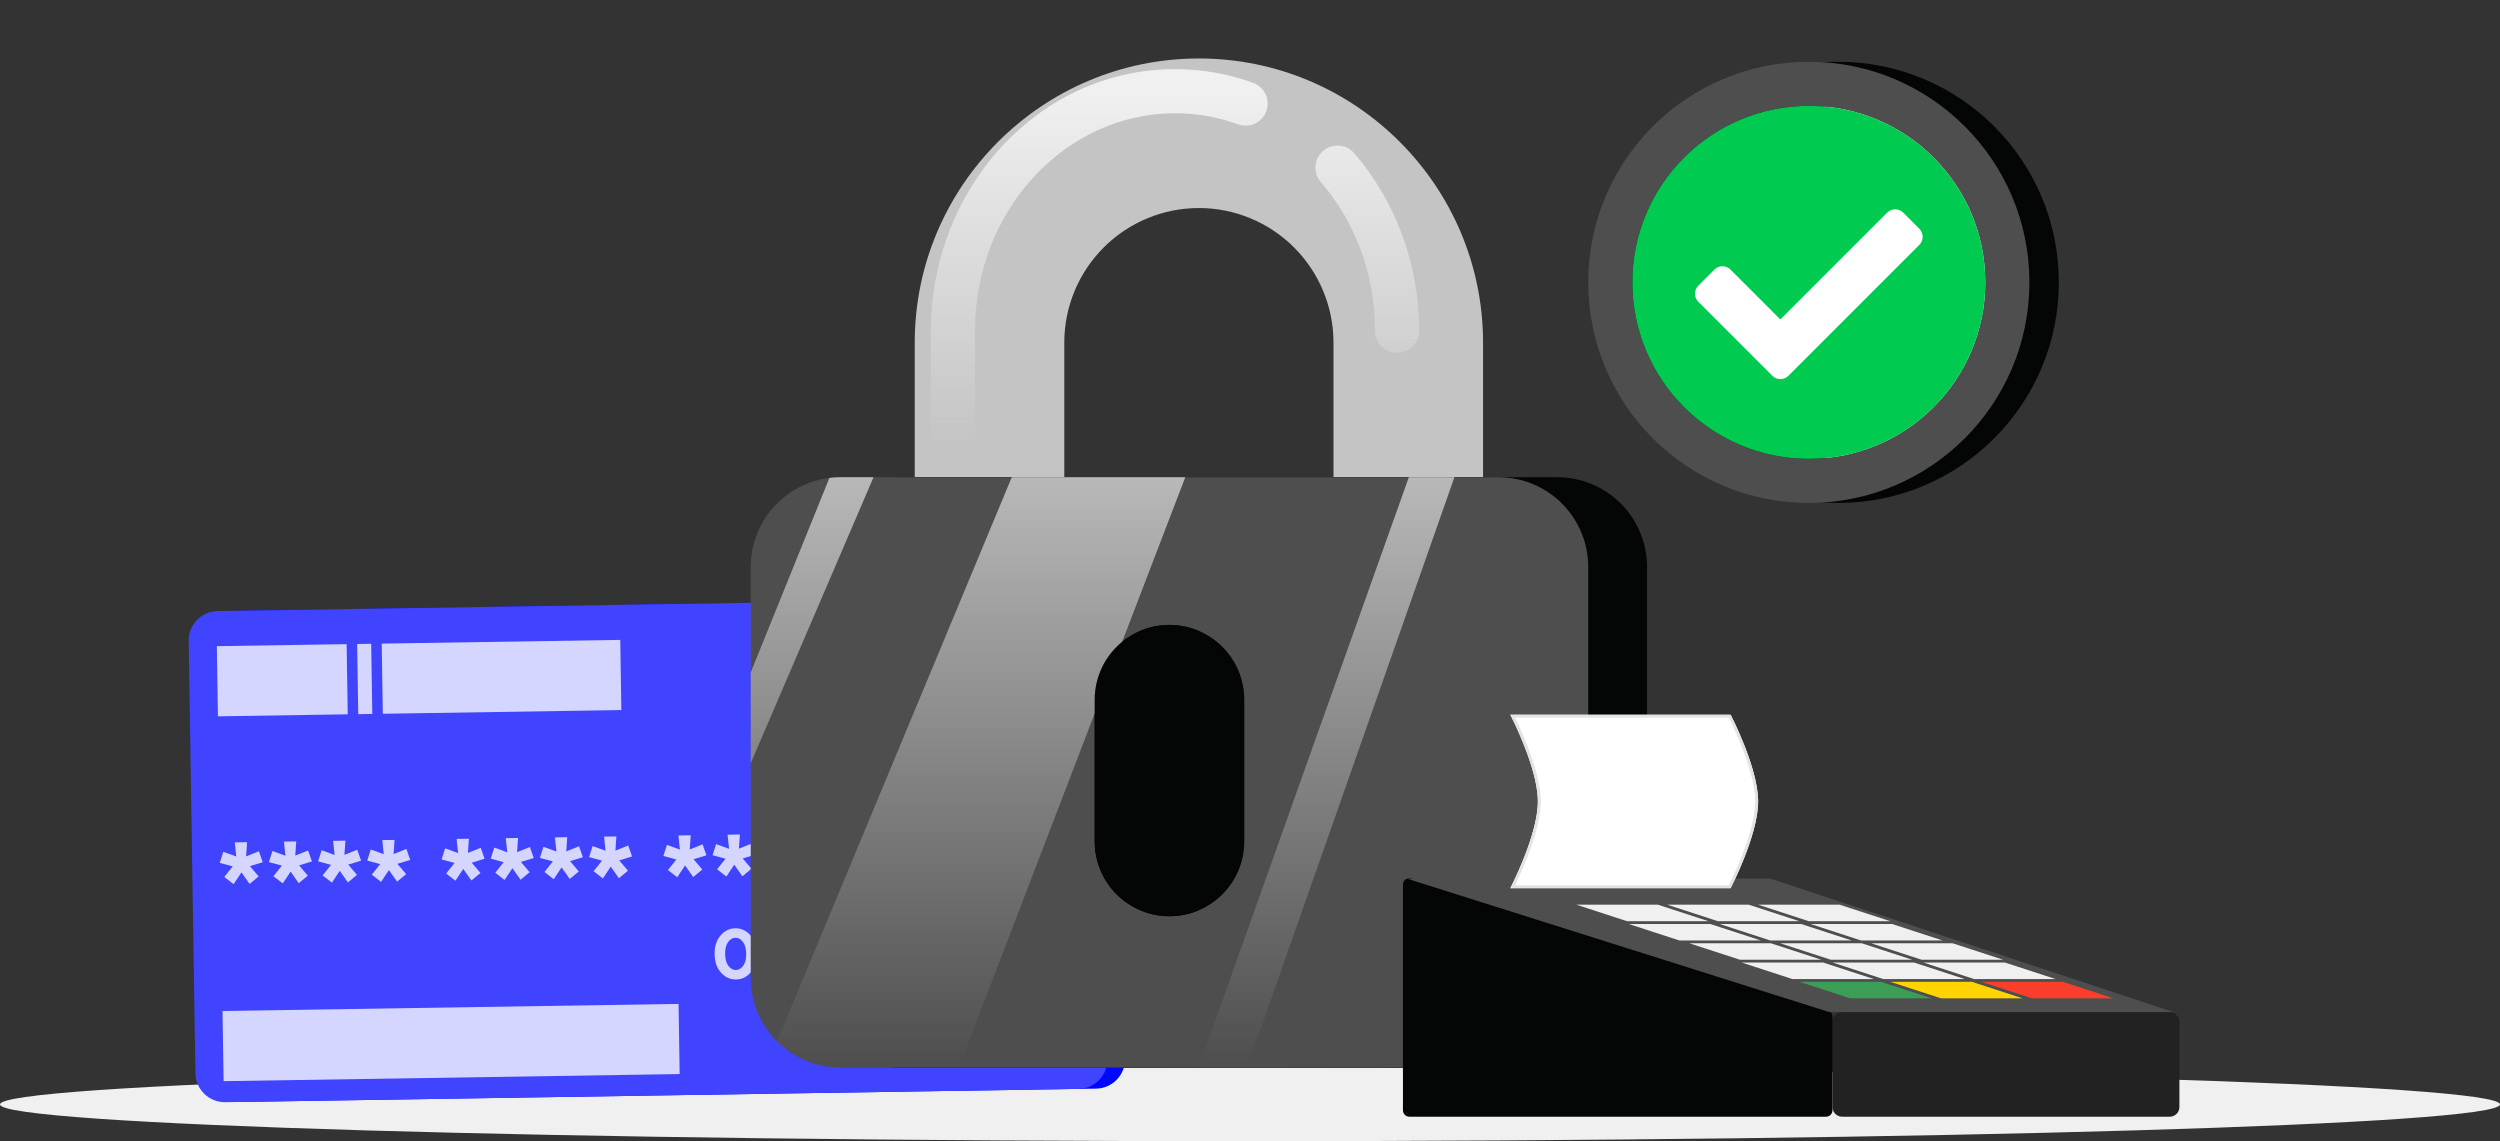
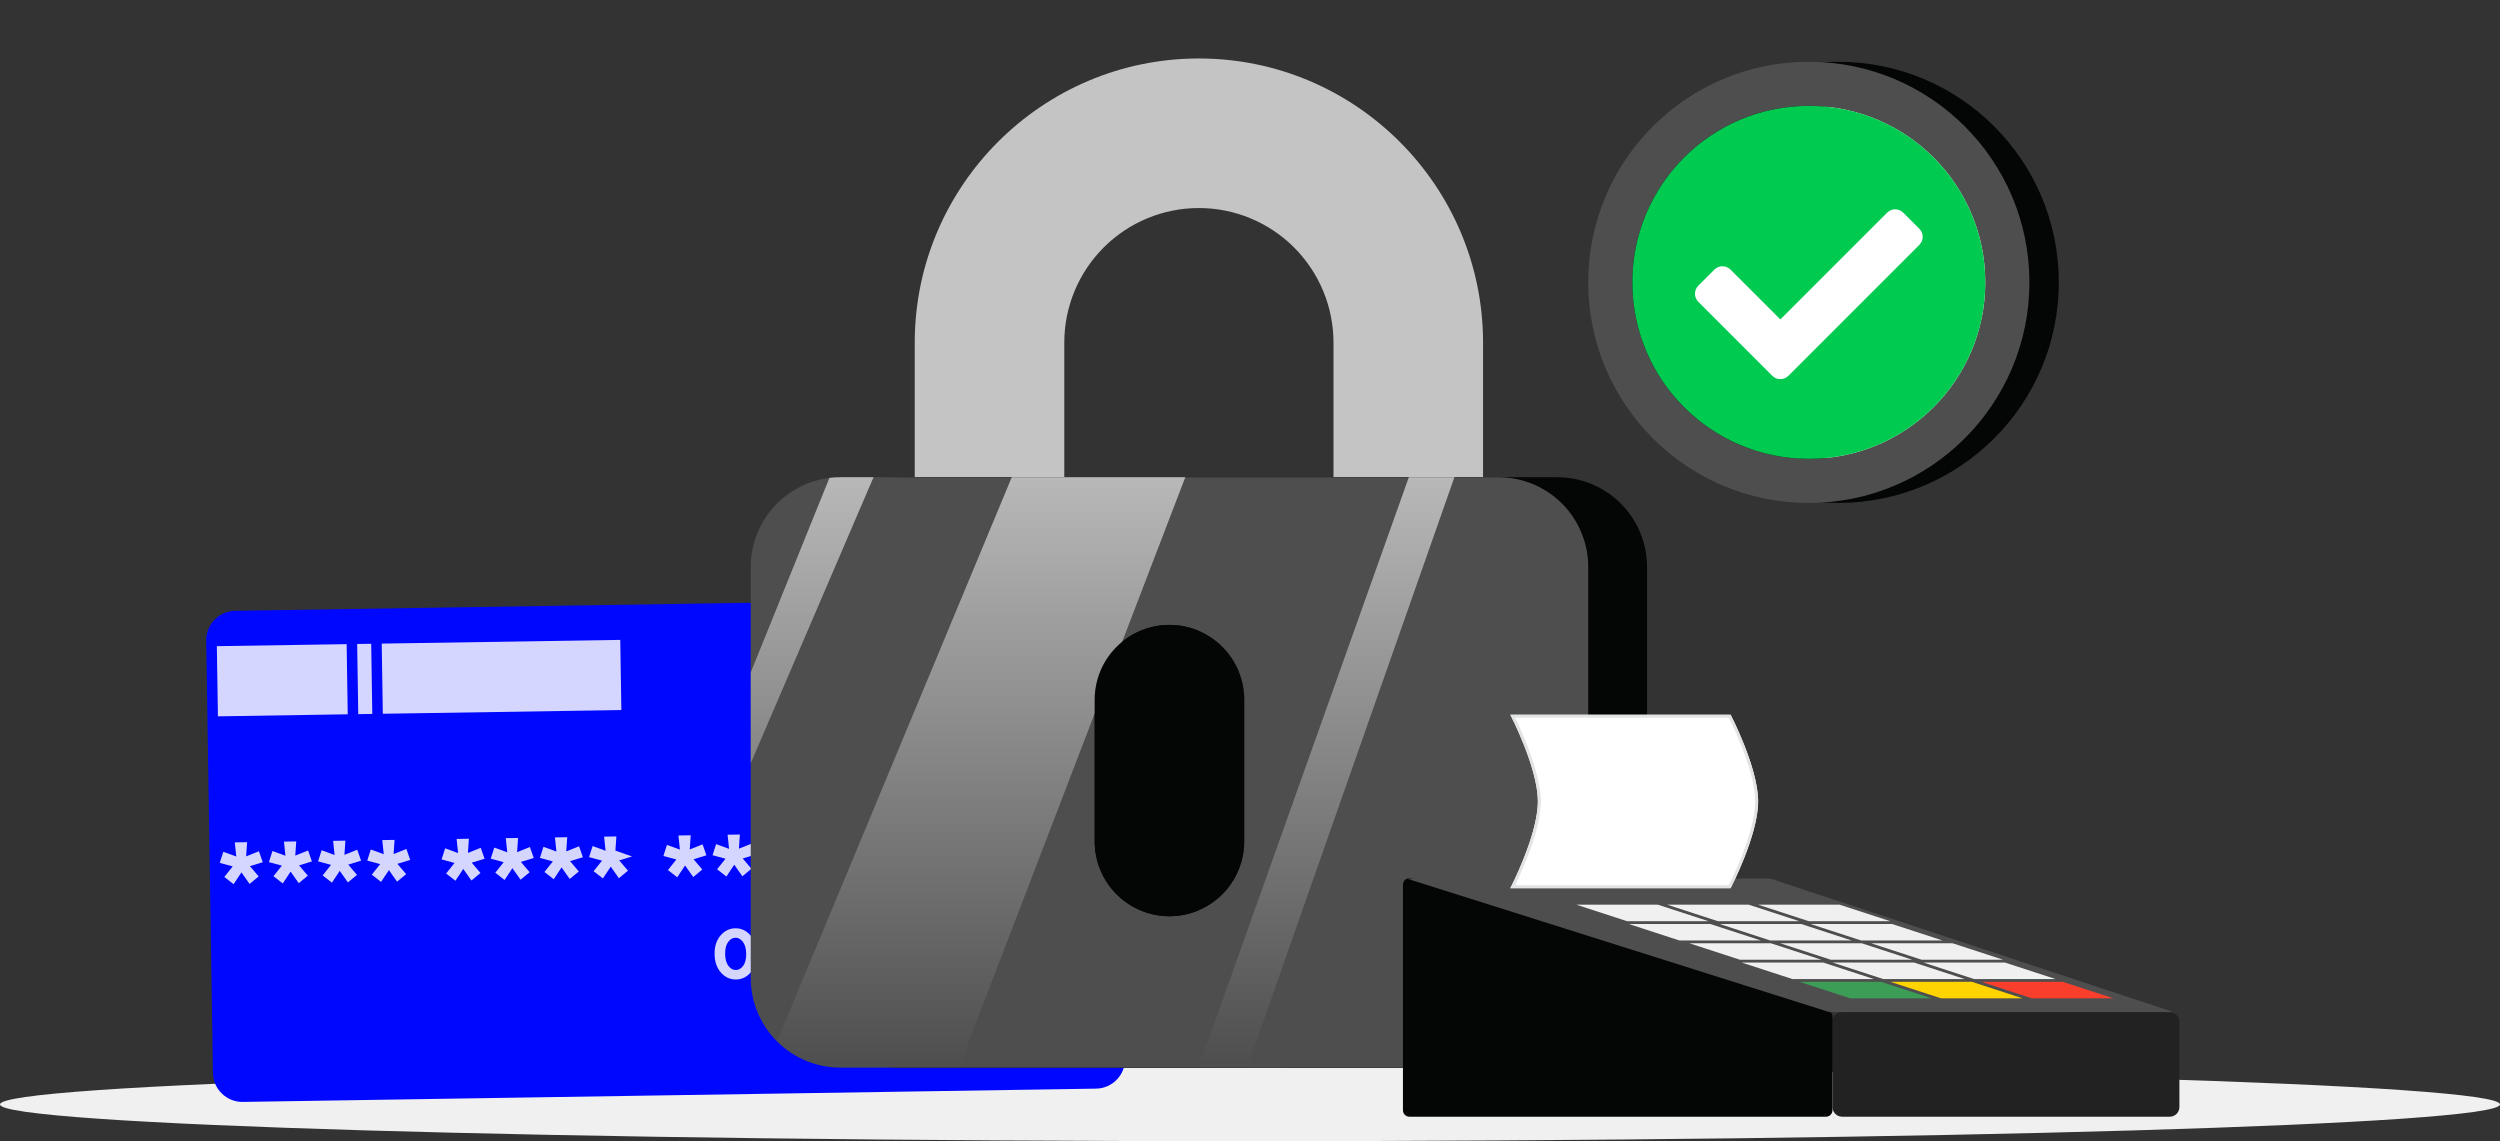
<svg xmlns="http://www.w3.org/2000/svg" width="850" height="388" viewBox="0 0 850 388" fill="none">
  <rect x="0" y="0" width="850" height="388" fill="#333333" stroke="none" />
  <path d="M850 375.5C850 382.404 659.721 388 425 388C190.279 388 0 382.404 0 375.5C0 368.596 190.279 363 425 363C659.721 363 850 368.596 850 375.5Z" fill="#F0F0F0" />
  <path d="M70.119 217.824C70.033 212.302 74.44 207.756 79.962 207.67L370.07 203.156C375.592 203.07 380.138 207.477 380.224 212.999L382.511 359.981C382.597 365.503 378.19 370.05 372.668 370.136L82.56 374.649C77.038 374.735 72.492 370.328 72.406 364.806L70.119 217.824Z" fill="#0007FF" />
-   <path d="M64.156 217.917C64.07 212.395 68.477 207.848 73.999 207.762L364.107 203.249C369.629 203.163 374.175 207.57 374.261 213.092L376.548 360.074C376.634 365.596 372.227 370.142 366.705 370.228L76.597 374.742C71.075 374.828 66.528 370.421 66.442 364.899L64.156 217.917Z" fill="#4044FF" />
-   <path d="M75.657 343.738L230.71 341.326L231.081 365.18L76.028 367.593L75.657 343.738Z" fill="#D5D6FF" />
  <path d="M73.728 219.696L117.858 219.01L118.229 242.864L74.099 243.551L73.728 219.696Z" fill="#D5D6FF" />
  <path d="M129.785 218.824L210.889 217.562L211.26 241.417L130.156 242.678L129.785 218.824Z" fill="#D5D6FF" />
  <path d="M121.436 218.954L126.207 218.88L126.578 242.734L121.807 242.808L121.436 218.954Z" fill="#D5D6FF" />
  <path d="M246.547 324.375C246.52 322.628 246.848 321.272 247.544 320.306C248.24 319.339 249.071 318.849 250.049 318.834C251.016 318.819 251.862 319.283 252.587 320.227C253.301 321.171 253.683 322.517 253.71 324.264C253.738 326.011 253.397 327.368 252.713 328.334C252.018 329.3 251.187 329.791 250.22 329.806C249.241 329.821 248.395 329.356 247.67 328.412C246.945 327.468 246.574 326.123 246.547 324.375ZM257.286 324.208C257.246 321.599 256.514 319.514 255.103 317.939C253.681 316.365 251.979 315.588 249.999 315.619C248.007 315.65 246.331 316.48 244.958 318.097C243.585 319.715 242.919 321.822 242.96 324.431C243 327.04 243.732 329.138 245.154 330.712C246.577 332.297 248.278 333.063 250.27 333.032C252.25 333.001 253.927 332.183 255.299 330.554C256.661 328.936 257.327 326.817 257.286 324.208Z" fill="#D5D6FF" />
  <path d="M262.062 324.134C262.034 322.387 262.363 321.03 263.058 320.064C263.754 319.098 264.585 318.607 265.564 318.592C266.53 318.577 267.377 319.042 268.102 319.986C268.816 320.93 269.198 322.275 269.225 324.023C269.252 325.77 268.912 327.126 268.228 328.092C267.532 329.059 266.701 329.549 265.734 329.564C264.756 329.579 263.91 329.115 263.185 328.171C262.459 327.227 262.089 325.881 262.062 324.134ZM272.801 323.967C272.76 321.358 272.029 319.272 270.618 317.698C269.195 316.124 267.494 315.347 265.514 315.377C263.522 315.408 261.846 316.238 260.473 317.856C259.1 319.473 258.434 321.581 258.474 324.19C258.515 326.799 259.246 328.896 260.669 330.47C262.092 332.056 263.793 332.822 265.785 332.791C267.765 332.76 269.441 331.941 270.814 330.312C272.175 328.695 272.841 326.576 272.801 323.967Z" fill="#D5D6FF" />
  <path d="M284.128 315.204L281.147 315.251L274.325 337.306L277.307 337.26L284.128 315.204Z" fill="#D5D6FF" />
  <path d="M289.154 323.712C289.127 321.965 289.455 320.609 290.151 319.643C290.846 318.676 291.678 318.186 292.656 318.171C293.623 318.156 294.469 318.62 295.194 319.564C295.908 320.508 296.29 321.854 296.317 323.601C296.344 325.348 296.004 326.705 295.32 327.671C294.625 328.637 293.793 329.128 292.827 329.143C291.848 329.158 291.002 328.693 290.277 327.749C289.552 326.805 289.181 325.46 289.154 323.712ZM299.893 323.545C299.852 320.936 299.121 318.851 297.71 317.276C296.287 315.703 294.586 314.925 292.606 314.956C290.614 314.987 288.938 315.817 287.565 317.434C286.192 319.052 285.526 321.159 285.566 323.768C285.607 326.377 286.339 328.475 287.761 330.049C289.184 331.634 290.885 332.4 292.877 332.369C294.857 332.338 296.534 331.52 297.906 329.891C299.268 328.274 299.934 326.154 299.893 323.545Z" fill="#D5D6FF" />
  <path d="M304.669 323.471C304.641 321.724 304.97 320.367 305.665 319.401C306.361 318.435 307.192 317.944 308.171 317.929C309.137 317.914 309.983 318.379 310.709 319.323C311.422 320.267 311.805 321.612 311.832 323.36C311.859 325.107 311.519 326.463 310.835 327.429C310.139 328.396 309.308 328.886 308.341 328.901C307.363 328.916 306.517 328.452 305.791 327.508C305.066 326.564 304.696 325.218 304.669 323.471ZM315.408 323.304C315.367 320.695 314.636 318.609 313.225 317.035C311.802 315.461 310.101 314.684 308.121 314.715C306.129 314.746 304.452 315.575 303.08 317.193C301.707 318.81 301.04 320.918 301.081 323.527C301.122 326.136 301.853 328.233 303.276 329.807C304.699 331.393 306.4 332.159 308.392 332.128C310.372 332.097 312.048 331.279 313.421 329.649C314.782 328.032 315.448 325.913 315.408 323.304Z" fill="#D5D6FF" />
  <path d="M82.09 296.609L84.863 300.542L87.942 297.986L84.972 294.485L89.335 293.153L88.034 289.422L83.677 291.161L84.01 286.345L79.831 286.41L80.334 291.213L75.926 289.61L74.721 293.38L79.123 294.576L76.263 298.168L79.421 300.627L82.09 296.609Z" fill="#D5D6FF" />
  <path d="M98.804 296.349L101.577 300.282L104.657 297.726L101.687 294.225L106.05 292.893L104.748 289.162L100.391 290.901L100.724 286.084L96.546 286.149L97.049 290.953L92.64 289.35L91.435 293.12L95.837 294.316L92.977 297.908L96.135 300.366L98.804 296.349Z" fill="#D5D6FF" />
  <path d="M115.519 296.089L118.291 300.022L121.371 297.466L118.401 293.965L122.764 292.633L121.462 288.902L117.106 290.641L117.439 285.824L113.26 285.889L113.763 290.693L109.354 289.09L108.149 292.86L112.551 294.056L109.691 297.648L112.849 300.106L115.519 296.089Z" fill="#D5D6FF" />
  <path d="M132.233 295.829L135.006 299.762L138.085 297.206L135.115 293.705L139.478 292.373L138.176 288.642L133.82 290.381L134.153 285.564L129.974 285.629L130.477 290.433L126.069 288.83L124.863 292.6L129.265 293.796L126.406 297.388L129.563 299.846L132.233 295.829Z" fill="#D5D6FF" />
  <path d="M157.508 295.436L160.281 299.368L163.361 296.813L160.391 293.311L164.753 291.979L163.452 288.248L159.095 289.988L159.428 285.171L155.25 285.236L155.752 290.04L151.344 288.437L150.139 292.207L154.541 293.402L151.681 296.994L154.839 299.453L157.508 295.436Z" fill="#D5D6FF" />
  <path d="M174.222 295.176L176.995 299.108L180.075 296.553L177.105 293.051L181.468 291.719L180.166 287.988L175.81 289.728L176.142 284.911L171.964 284.976L172.467 289.78L168.058 288.177L166.853 291.947L171.255 293.142L168.395 296.734L171.553 299.193L174.222 295.176Z" fill="#D5D6FF" />
  <path d="M190.937 294.916L193.71 298.848L196.789 296.293L193.819 292.791L198.182 291.459L196.88 287.728L192.524 289.468L192.857 284.651L188.678 284.716L189.181 289.52L184.773 287.917L183.567 291.687L187.969 292.882L185.11 296.474L188.267 298.933L190.937 294.916Z" fill="#D5D6FF" />
-   <path d="M207.651 294.656L210.424 298.588L213.504 296.033L210.534 292.531L214.896 291.199L213.595 287.468L209.238 289.208L209.571 284.391L205.392 284.456L205.895 289.26L201.487 287.656L200.281 291.427L204.684 292.622L201.824 296.214L204.982 298.673L207.651 294.656Z" fill="#D5D6FF" />
+   <path d="M207.651 294.656L210.424 298.588L213.504 296.033L210.534 292.531L214.896 291.199L209.238 289.208L209.571 284.391L205.392 284.456L205.895 289.26L201.487 287.656L200.281 291.427L204.684 292.622L201.824 296.214L204.982 298.673L207.651 294.656Z" fill="#D5D6FF" />
  <path d="M232.926 294.262L235.699 298.195L238.779 295.639L235.809 292.138L240.172 290.806L238.87 287.075L234.513 288.814L234.846 283.998L230.668 284.063L231.171 288.866L226.762 287.263L225.557 291.033L229.959 292.229L227.099 295.821L230.257 298.28L232.926 294.262Z" fill="#D5D6FF" />
  <path d="M249.641 294.002L252.413 297.935L255.493 295.379L252.523 291.878L256.886 290.546L255.584 286.815L251.228 288.554L251.56 283.738L247.382 283.803L247.885 288.606L243.476 287.003L242.271 290.773L246.673 291.969L243.813 295.561L246.971 298.02L249.641 294.002Z" fill="#D5D6FF" />
  <path d="M266.355 293.742L269.128 297.675L272.207 295.119L269.237 291.618L273.6 290.286L272.298 286.555L267.942 288.294L268.275 283.478L264.096 283.543L264.599 288.346L260.191 286.743L258.985 290.513L263.387 291.709L260.528 295.301L263.685 297.76L266.355 293.742Z" fill="#D5D6FF" />
  <path d="M283.069 293.482L285.842 297.415L288.922 294.859L285.952 291.358L290.314 290.026L289.013 286.295L284.656 288.034L284.989 283.217L280.81 283.282L281.313 288.086L276.905 286.483L275.7 290.253L280.102 291.449L277.242 295.041L280.4 297.499L283.069 293.482Z" fill="#D5D6FF" />
  <path d="M308.344 293.089L311.117 297.022L314.197 294.466L311.227 290.964L315.59 289.633L314.288 285.901L309.931 287.641L310.264 282.824L306.086 282.889L306.589 287.693L302.18 286.09L300.975 289.86L305.377 291.056L302.517 294.648L305.675 297.106L308.344 293.089Z" fill="#D5D6FF" />
  <path d="M325.059 292.829L327.832 296.761L330.911 294.206L327.941 290.704L332.304 289.372L331.002 285.641L326.646 287.381L326.979 282.564L322.8 282.629L323.303 287.433L318.895 285.83L317.689 289.6L322.091 290.795L319.232 294.388L322.389 296.846L325.059 292.829Z" fill="#D5D6FF" />
  <path d="M341.773 292.569L344.546 296.501L347.625 293.946L344.655 290.444L349.018 289.112L347.716 285.381L343.36 287.121L343.693 282.304L339.514 282.369L340.017 287.173L335.609 285.57L334.403 289.34L338.805 290.535L335.946 294.127L339.103 296.586L341.773 292.569Z" fill="#D5D6FF" />
  <path d="M358.487 292.309L361.26 296.241L364.34 293.686L361.37 290.184L365.732 288.852L364.431 285.121L360.074 286.861L360.407 282.044L356.229 282.109L356.731 286.913L352.323 285.31L351.118 289.08L355.52 290.275L352.66 293.867L355.818 296.326L358.487 292.309Z" fill="#D5D6FF" />
  <path d="M361.86 162.258H311.012V116.494C311.012 63.23 354.36 19.882 407.624 19.882C460.888 19.882 504.237 63.23 504.237 116.494V162.258H453.388V116.494C453.388 104.357 448.566 92.717 439.984 84.134C431.402 75.552 419.761 70.731 407.624 70.731C395.487 70.731 383.847 75.552 375.264 84.134C366.682 92.717 361.86 104.357 361.86 116.494V162.258Z" fill="#C4C4C4" />
-   <path fill-rule="evenodd" clip-rule="evenodd" d="M399.5 38.5C362.542 38.5 331.5 71.134 331.5 112.429V151C331.5 155.142 328.142 158.5 324 158.5C319.858 158.5 316.5 155.142 316.5 151V112.429C316.5 63.938 353.21 23.5 399.5 23.5C408.778 23.5 417.713 25.142 426.057 28.168C429.951 29.579 431.963 33.881 430.551 37.775C429.139 41.669 424.837 43.681 420.943 42.269C414.201 39.824 406.994 38.5 399.5 38.5ZM449.856 51.322C452.992 48.616 457.728 48.964 460.434 52.1C474.157 68.002 482.5 89.231 482.5 112.429C482.5 116.571 479.142 119.929 475 119.929C470.858 119.929 467.5 116.571 467.5 112.429C467.5 92.848 460.463 75.093 449.078 61.9C446.372 58.764 446.72 54.028 449.856 51.322Z" fill="url(#paint0_linear_1584_834)" />
  <path d="M529.491 162.258H305.757C297.665 162.258 289.905 165.473 284.183 171.194C278.462 176.916 275.248 184.676 275.248 192.767V332.491C275.248 340.582 278.462 348.342 284.183 354.064C289.905 359.786 297.665 363 305.757 363H529.491C537.582 363 545.343 359.786 551.064 354.064C556.786 348.342 560 340.582 560 332.491V192.767C560 184.676 556.786 176.916 551.064 171.194C545.343 165.473 537.582 162.258 529.491 162.258ZM443.048 286.091C443.048 292.834 440.37 299.301 435.602 304.069C430.834 308.837 424.367 311.516 417.624 311.516C410.881 311.516 404.414 308.837 399.646 304.069C394.878 299.301 392.199 292.834 392.199 286.091V237.896C392.199 231.153 394.878 224.686 399.646 219.918C404.414 215.15 410.881 212.471 417.624 212.471C424.367 212.471 430.834 215.15 435.602 219.918C440.37 224.686 443.048 231.153 443.048 237.896V286.091Z" fill="#040505" />
  <path d="M509.491 162.258H285.757C277.665 162.258 269.905 165.473 264.183 171.194C258.462 176.916 255.248 184.676 255.248 192.767V332.491C255.248 340.582 258.462 348.342 264.183 354.064C269.905 359.786 277.665 363 285.757 363H509.491C517.582 363 525.343 359.786 531.064 354.064C536.786 348.342 540 340.582 540 332.491V192.767C540 184.676 536.786 176.916 531.064 171.194C525.343 165.473 517.582 162.258 509.491 162.258ZM423.048 286.091C423.048 292.834 420.37 299.301 415.602 304.069C410.834 308.837 404.367 311.516 397.624 311.516C390.881 311.516 384.414 308.837 379.646 304.069C374.878 299.301 372.199 292.834 372.199 286.091V237.896C372.199 231.153 374.878 224.686 379.646 219.918C384.414 215.15 390.881 212.471 397.624 212.471C404.367 212.471 410.834 215.15 415.602 219.918C420.37 224.686 423.048 231.153 423.048 237.896V286.091Z" fill="#4E4E4E" />
  <path d="M285.757 363C277.665 363 269.905 359.786 264.183 354.064L344 162.258H403L326 363H285.757Z" fill="url(#paint1_linear_1584_834)" fill-opacity="0.9" />
  <path d="M407.5 363L479 162.258H494.5L424 363H407.5Z" fill="url(#paint2_linear_1584_834)" fill-opacity="0.9" />
  <path d="M285.757 162.258H297L255.248 259.5V228.634L282 162.49C283.24 162.337 284.494 162.258 285.757 162.258Z" fill="url(#paint3_linear_1584_834)" fill-opacity="0.9" />
  <path d="M423.048 286.091C423.048 292.834 420.369 299.301 415.601 304.069C410.833 308.837 404.367 311.516 397.624 311.516C390.881 311.516 384.414 308.837 379.646 304.069C374.878 299.301 372.199 292.834 372.199 286.091V237.896C372.199 231.153 374.878 224.686 379.646 219.918C384.414 215.15 390.881 212.471 397.624 212.471C404.367 212.471 410.833 215.15 415.601 219.918C420.369 224.686 423.048 231.153 423.048 237.896V286.091Z" fill="#040505" />
  <path d="M741 347.397C741 345.58 739.527 344.107 737.711 344.107H626.332C624.515 344.107 623.042 345.58 623.042 347.397V376.392C623.042 378.209 624.515 379.682 626.332 379.682H737.711C739.527 379.682 741 378.209 741 376.392V347.397Z" fill="#222222" />
  <path d="M623.042 345.712C623.042 344.756 622.424 343.91 621.513 343.621L479.856 298.673C478.442 298.224 477 299.279 477 300.763V377.488C477 378.699 477.982 379.681 479.193 379.681H620.849C622.061 379.681 623.042 378.699 623.042 377.488V345.712Z" fill="#040505" />
  <path d="M602.348 298.869C602.014 298.759 601.665 298.703 601.314 298.703H478.244L621.462 343.954C621.783 344.055 622.117 344.107 622.453 344.107H738.967L602.348 298.869Z" fill="#4E4E4E" />
  <path d="M656.745 339.425H629.041L611.809 333.808H639.513L656.745 339.425Z" fill="#3B9D56" />
  <path d="M687.639 339.425H659.934L642.702 333.808H670.407L687.639 339.425Z" fill="#FFD400" />
  <path d="M718.532 339.425H690.828L673.596 333.808H701.3L718.532 339.425Z" fill="#FA3E2C" />
  <path d="M637.085 332.872H609.381L592.149 327.255H619.853L637.085 332.872Z" fill="#F0F0F0" />
  <path d="M667.978 332.872H640.274L623.042 327.255H650.746L667.978 332.872Z" fill="#F0F0F0" />
  <path d="M698.872 332.872H671.168L653.936 327.255H681.64L698.872 332.872Z" fill="#F0F0F0" />
  <path d="M619.298 326.319H591.593L574.361 320.702H602.066L619.298 326.319Z" fill="#F0F0F0" />
  <path d="M650.191 326.319H622.487L605.255 320.702H632.959L650.191 326.319Z" fill="#F0F0F0" />
  <path d="M681.085 326.319H653.381L636.149 320.702H663.853L681.085 326.319Z" fill="#F0F0F0" />
  <path d="M598.702 319.766H570.998L553.766 314.149H581.47L598.702 319.766Z" fill="#F0F0F0" />
  <path d="M629.595 319.766H601.891L584.659 314.149H612.363L629.595 319.766Z" fill="#F0F0F0" />
  <path d="M660.489 319.766H632.785L615.553 314.149H643.257L660.489 319.766Z" fill="#F0F0F0" />
  <path d="M580.915 313.213H553.21L535.978 307.596H563.683L580.915 313.213Z" fill="#F0F0F0" />
  <path d="M611.808 313.213H584.104L566.872 307.596H594.576L611.808 313.213Z" fill="#F0F0F0" />
  <path d="M642.702 313.213H614.998L597.766 307.596H625.47L642.702 313.213Z" fill="#F0F0F0" />
  <path d="M588.404 243H513.51C513.51 243 522.872 260.973 522.872 272.489C522.872 284.006 513.51 301.979 513.51 301.979H588.404C588.404 301.979 597.766 284.006 597.766 272.489C597.766 260.973 588.404 243 588.404 243Z" fill="white" />
  <path fill-rule="evenodd" clip-rule="evenodd" d="M587.791 244C587.827 244.073 587.868 244.153 587.911 244.241C588.164 244.749 588.527 245.489 588.962 246.414C589.833 248.265 590.994 250.851 592.155 253.793C594.491 259.717 596.766 266.936 596.766 272.489C596.766 278.043 594.491 285.262 592.155 291.186C590.994 294.127 589.833 296.714 588.962 298.565C588.527 299.49 588.164 300.23 587.911 300.738C587.868 300.825 587.827 300.906 587.791 300.979H515.129C515.342 300.542 515.595 300.017 515.878 299.416C516.762 297.537 517.941 294.911 519.121 291.92C521.465 285.978 523.872 278.452 523.872 272.489C523.872 266.527 521.465 259.001 519.121 253.059C517.941 250.068 516.762 247.441 515.878 245.562C515.595 244.961 515.342 244.436 515.129 244H587.791ZM588.404 243C588.404 243 597.766 260.973 597.766 272.489C597.766 284.006 588.404 301.979 588.404 301.979H513.51C513.51 301.979 513.696 301.623 514.014 300.979C515.96 297.047 522.872 282.385 522.872 272.489C522.872 262.594 515.96 247.931 514.014 244C513.696 243.356 513.51 243 513.51 243H588.404Z" fill="#E1E3E5" />
  <path d="M685 96C685 129.137 658.137 156 625 156C591.863 156 565 129.137 565 96C565 62.863 591.863 36 625 36C658.137 36 685 62.863 685 96Z" fill="white" />
  <path fill-rule="evenodd" clip-rule="evenodd" d="M700 96C700 137.421 666.421 171 625 171C583.579 171 550 137.421 550 96C550 54.579 583.579 21 625 21C666.421 21 700 54.579 700 96ZM625 156C658.137 156 685 129.137 685 96C685 62.863 658.137 36 625 36C591.863 36 565 62.863 565 96C565 129.137 591.863 156 625 156Z" fill="#040505" />
  <path fill-rule="evenodd" clip-rule="evenodd" d="M690 96C690 137.421 656.421 171 615 171C573.579 171 540 137.421 540 96C540 54.579 573.579 21 615 21C656.421 21 690 54.579 690 96ZM615 156C648.137 156 675 129.137 675 96C675 62.863 648.137 36 615 36C581.863 36 555 62.863 555 96C555 129.137 581.863 156 615 156Z" fill="#4E4E4E" />
  <path d="M675 96C675 129.137 648.137 156 615 156C581.863 156 555 129.137 555 96C555 62.863 581.863 36 615 36C648.137 36 675 62.863 675 96ZM608.06 127.77L652.576 83.253C654.088 81.742 654.088 79.291 652.576 77.779L647.102 72.305C645.59 70.793 643.139 70.793 641.627 72.305L605.323 108.609L588.373 91.659C586.861 90.148 584.41 90.148 582.898 91.659L577.424 97.134C575.912 98.645 575.912 101.096 577.424 102.608L602.585 127.769C604.097 129.281 606.548 129.281 608.06 127.77Z" fill="#00CA50" />
  <defs>
    <linearGradient id="paint0_linear_1584_834" x1="399.5" y1="31" x2="399.5" y2="151" gradientUnits="userSpaceOnUse">
      <stop stop-color="#F0F0F0" />
      <stop offset="1" stop-color="#F0F0F0" stop-opacity="0" />
    </linearGradient>
    <linearGradient id="paint1_linear_1584_834" x1="387.874" y1="162.258" x2="387.874" y2="363" gradientUnits="userSpaceOnUse">
      <stop stop-color="#C4C4C4" />
      <stop offset="1" stop-color="#C4C4C4" stop-opacity="0" />
    </linearGradient>
    <linearGradient id="paint2_linear_1584_834" x1="387.874" y1="162.258" x2="387.874" y2="363" gradientUnits="userSpaceOnUse">
      <stop stop-color="#C4C4C4" />
      <stop offset="1" stop-color="#C4C4C4" stop-opacity="0" />
    </linearGradient>
    <linearGradient id="paint3_linear_1584_834" x1="387.874" y1="162.258" x2="387.874" y2="363" gradientUnits="userSpaceOnUse">
      <stop stop-color="#C4C4C4" />
      <stop offset="1" stop-color="#C4C4C4" stop-opacity="0" />
    </linearGradient>
  </defs>
</svg>